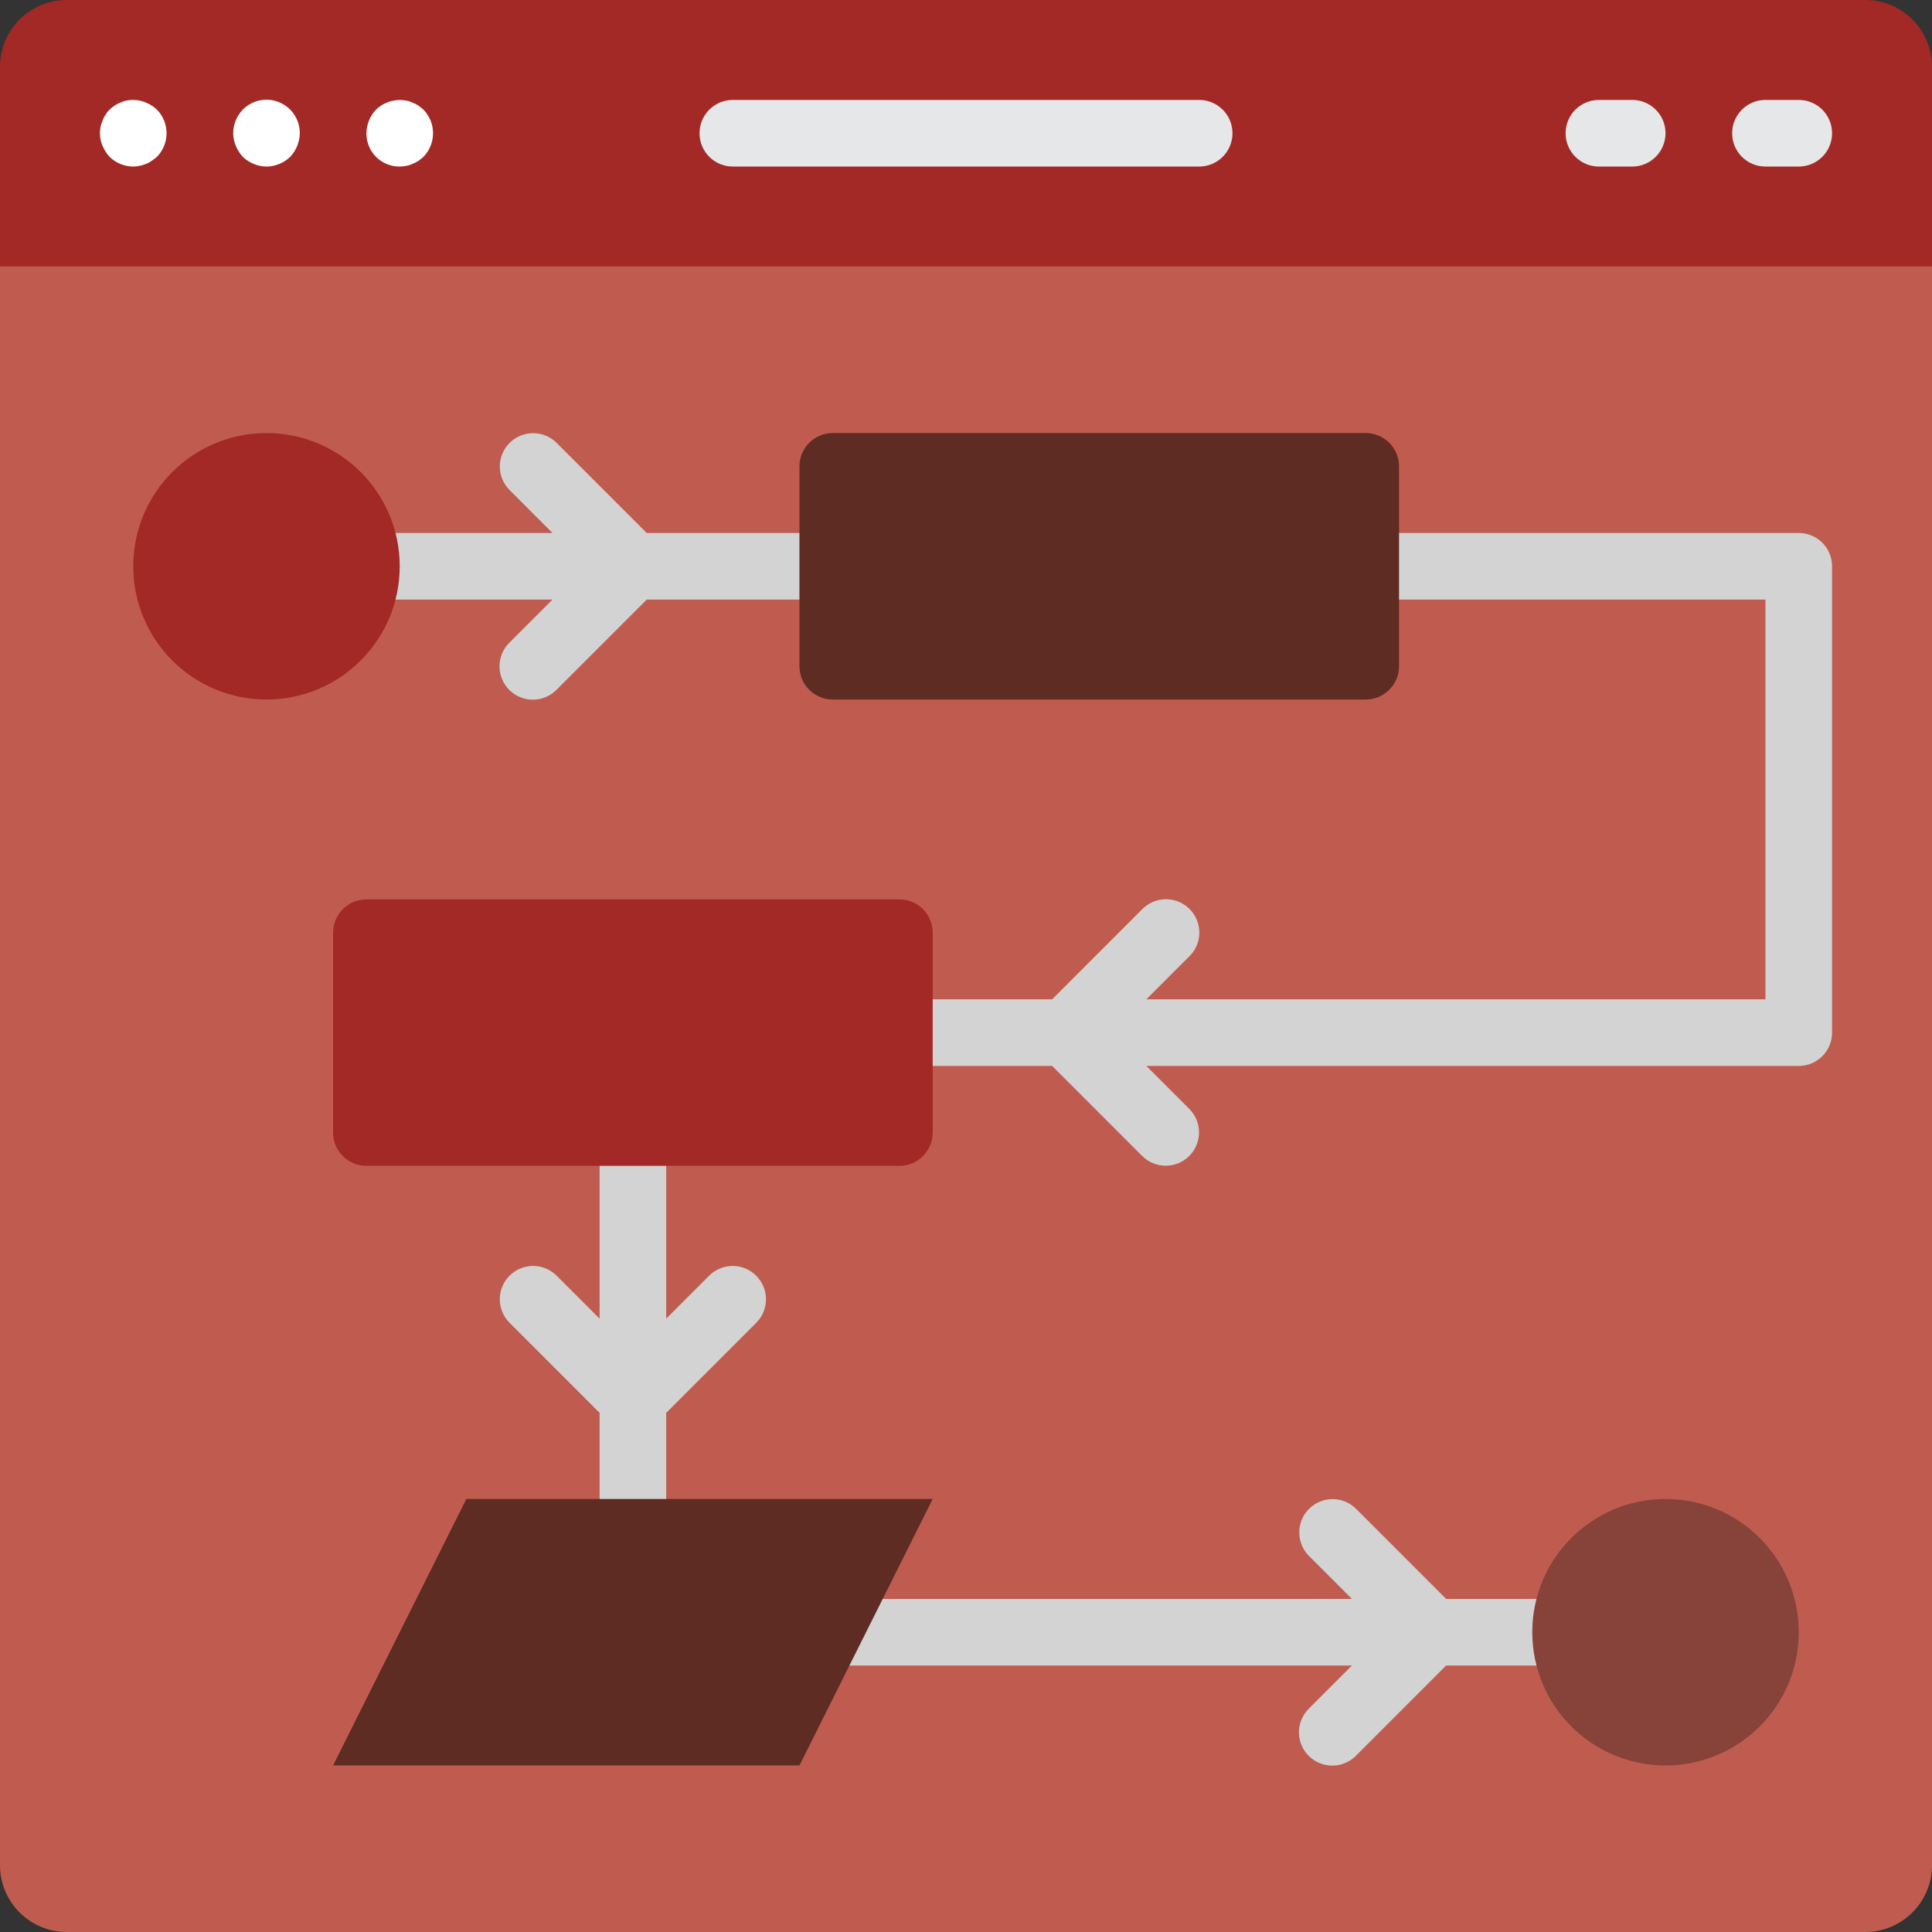
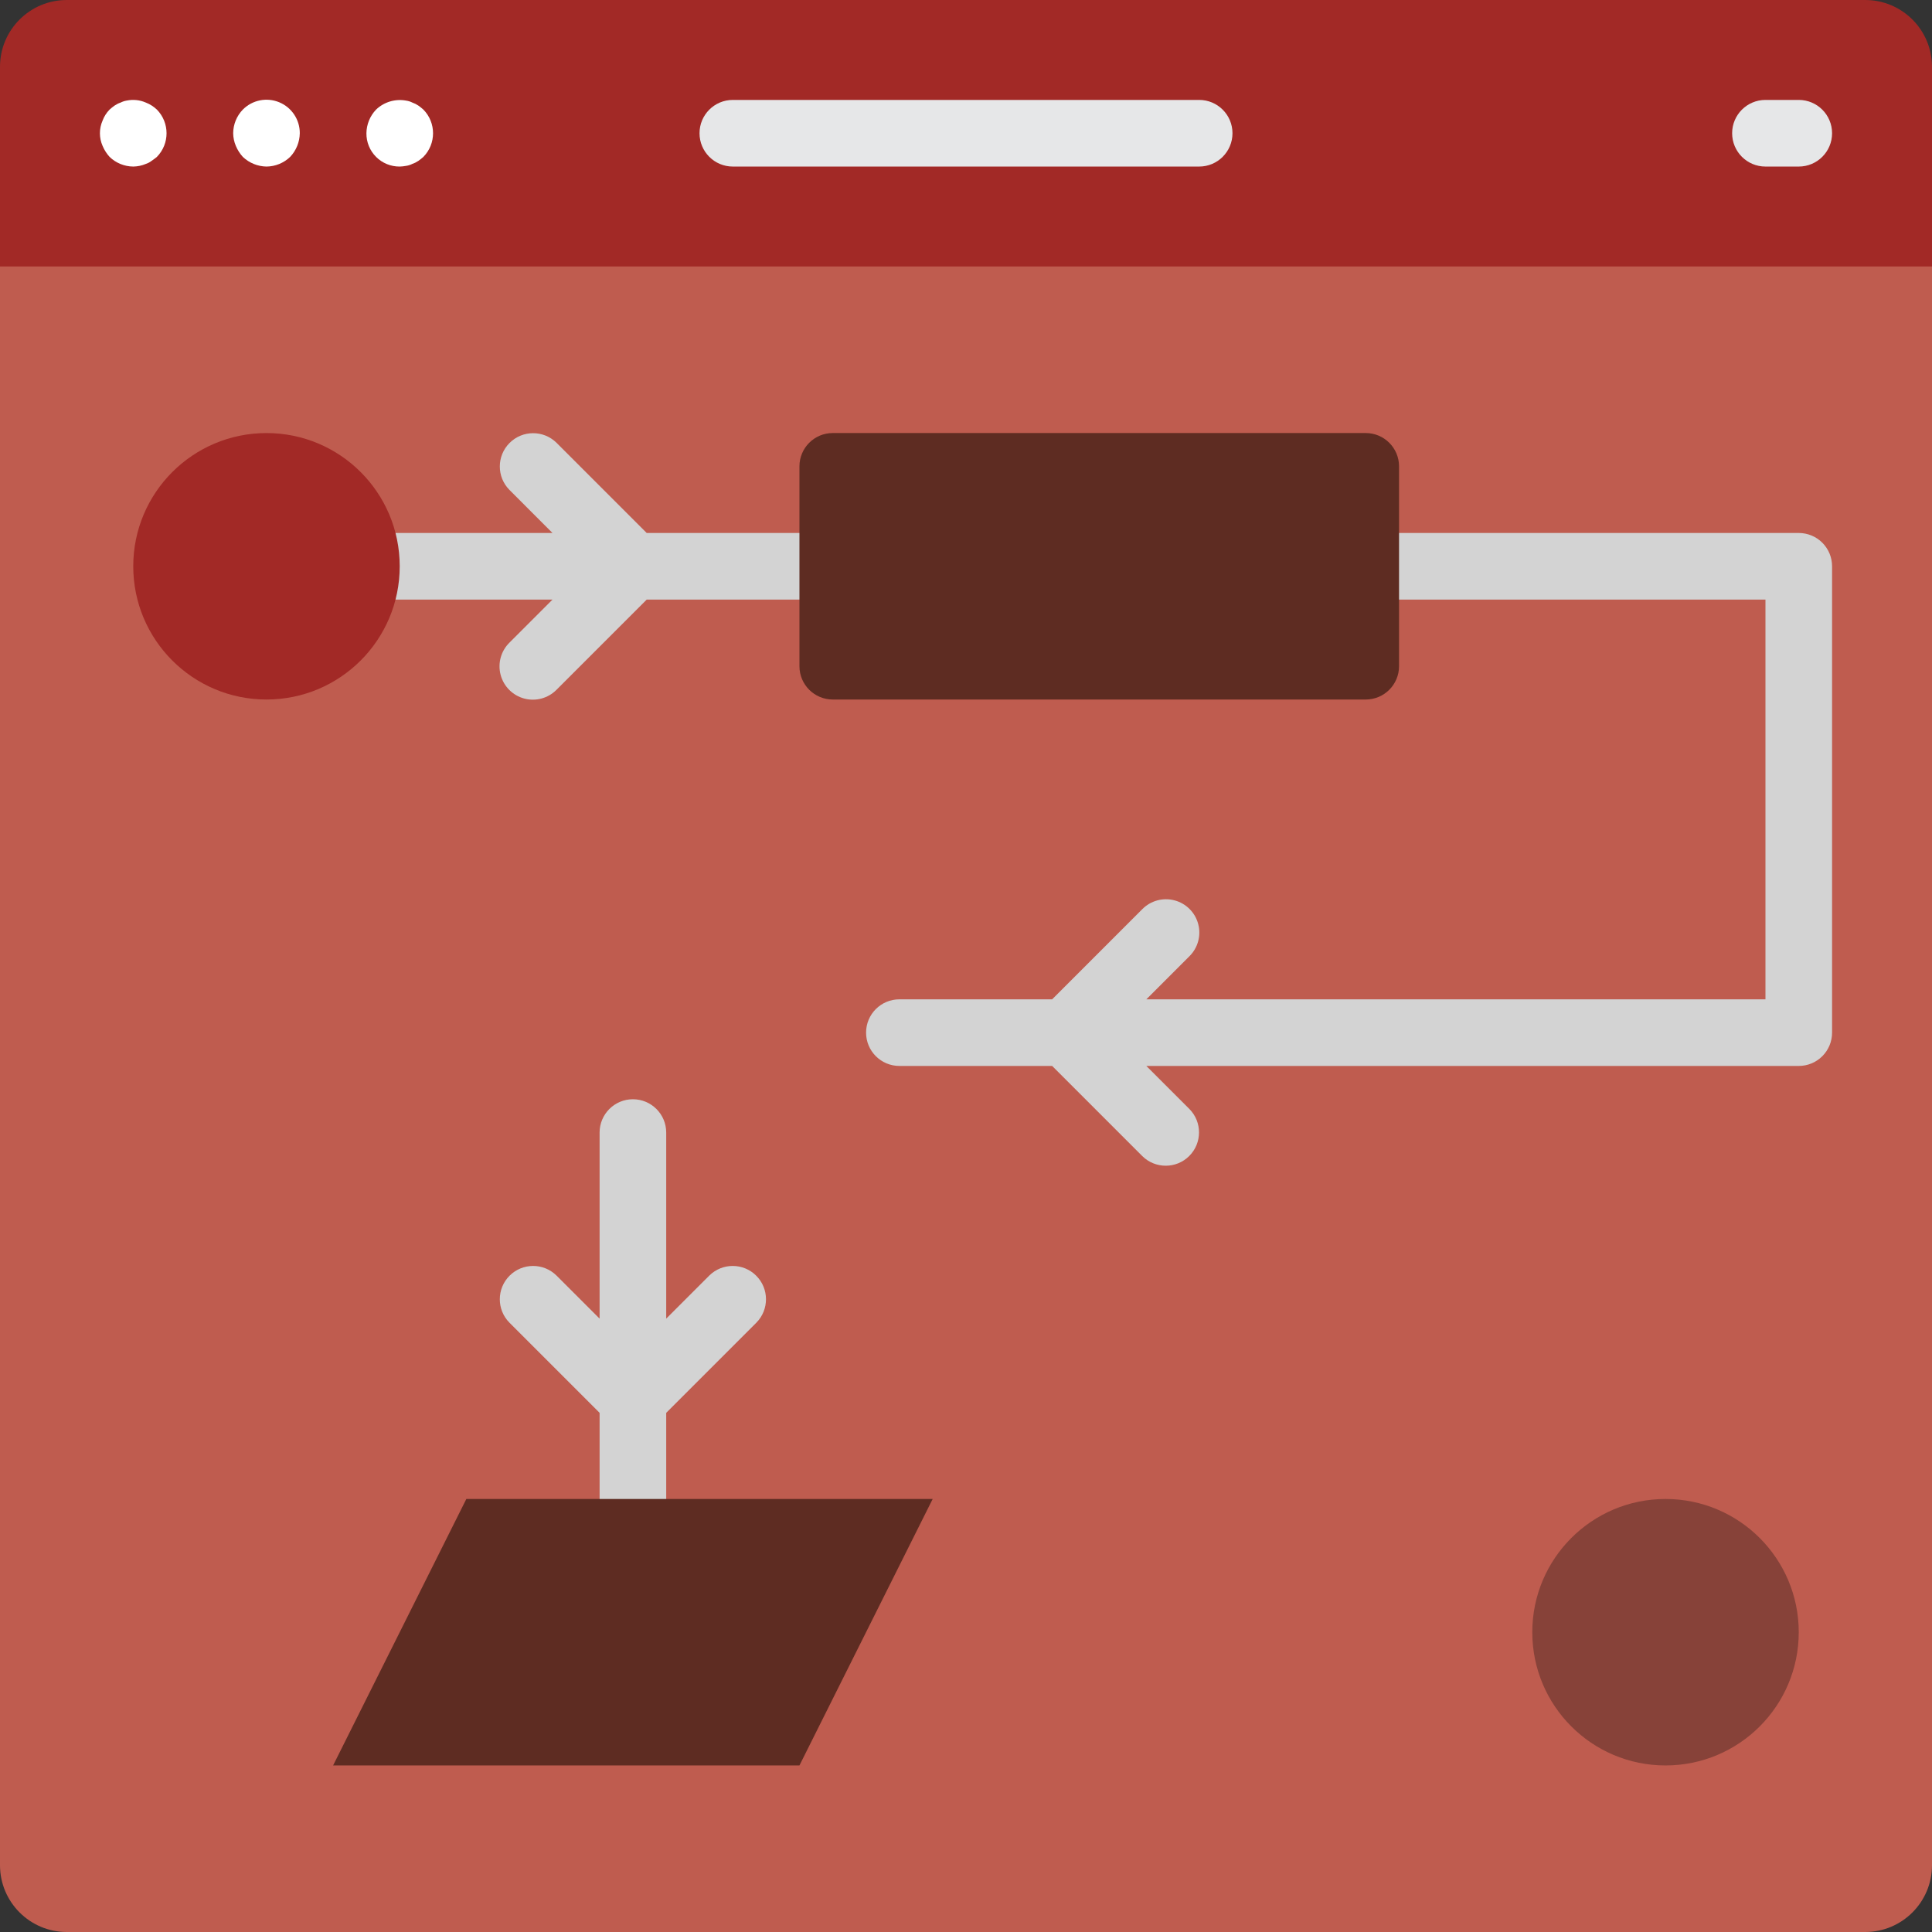
<svg xmlns="http://www.w3.org/2000/svg" width="100px" height="100px" viewBox="0 0 100 100" version="1.1">
  <rect x="0" y="0" width="100" height="100" fill="#333333" stroke="none" />
  <title>Algoritghm</title>
  <g id="Onboarding" stroke="none" stroke-width="1" fill="none" fill-rule="evenodd">
    <g id="Landing" transform="translate(-199, -2109)" fill-rule="nonzero">
      <g id="Group-11" transform="translate(199, 1437)">
        <g id="Algoritghm" transform="translate(0, 672)">
          <path d="M100,10.345 L100,96.552 C99.994,98.454 98.454,99.995 96.552,100 L3.448,100 C1.546,99.994 0.006,98.454 0,96.552 L0,10.345 L100,10.345 Z" id="Path" fill="#BF5C4F" />
          <path d="M100,3.448 L100,13.793 L0,13.793 L0,3.448 C0.005,1.546 1.546,0.005 3.448,0 L96.552,0 C98.454,0.005 99.995,1.546 100,3.448 Z" id="Path" fill="#A22926" />
          <path d="M6.896,8.621 C6.439,8.617 6.001,8.438 5.672,8.121 C5.52,7.953 5.398,7.761 5.31,7.552 C5.126,7.134 5.126,6.658 5.31,6.241 C5.389,6.028 5.513,5.834 5.672,5.672 C5.754,5.598 5.84,5.529 5.93,5.465 C6.026,5.4 6.131,5.347 6.241,5.31 C6.339,5.26 6.443,5.226 6.551,5.207 C6.887,5.137 7.237,5.172 7.551,5.31 C7.763,5.393 7.956,5.516 8.121,5.673 C8.787,6.353 8.787,7.441 8.121,8.121 C8.035,8.19 7.947,8.259 7.844,8.327 C7.756,8.396 7.657,8.448 7.551,8.483 C7.344,8.571 7.122,8.618 6.896,8.621 Z" id="Path" fill="#FFFFFF" />
          <path d="M13.793,8.621 C13.337,8.614 12.9,8.435 12.569,8.121 C12.417,7.953 12.294,7.761 12.207,7.552 C12.119,7.344 12.072,7.122 12.069,6.896 C12.072,6.439 12.251,6.001 12.569,5.672 C13.062,5.175 13.807,5.025 14.454,5.294 C15.101,5.562 15.521,6.196 15.517,6.896 C15.51,7.353 15.332,7.79 15.017,8.121 C14.688,8.438 14.25,8.617 13.793,8.621 Z" id="Path" fill="#FFFFFF" />
          <path d="M20.69,8.621 C20.231,8.625 19.79,8.445 19.466,8.121 C19.141,7.796 18.961,7.355 18.966,6.897 C18.972,6.44 19.15,6.003 19.466,5.672 C19.878,5.278 20.455,5.105 21.016,5.207 C21.131,5.223 21.242,5.258 21.345,5.31 C21.454,5.348 21.559,5.4 21.654,5.465 C21.745,5.529 21.832,5.598 21.914,5.672 C22.581,6.352 22.581,7.441 21.914,8.121 C21.832,8.195 21.745,8.263 21.654,8.327 C21.559,8.392 21.454,8.445 21.345,8.482 C21.242,8.534 21.131,8.569 21.016,8.586 C20.909,8.606 20.799,8.618 20.69,8.621 Z" id="Path" fill="#FFFFFF" />
          <g id="Group" transform="translate(36.133, 5.078)" fill="#E6E7E8">
            <path d="M25.936,3.543 L1.798,3.543 C0.846,3.543 0.074,2.771 0.074,1.818 C0.074,0.866 0.846,0.094 1.798,0.094 L25.936,0.094 C26.888,0.094 27.66,0.866 27.66,1.818 C27.66,2.771 26.888,3.543 25.936,3.543 Z" id="Path" />
            <path d="M56.971,3.543 L55.246,3.543 C54.294,3.543 53.522,2.771 53.522,1.818 C53.522,0.866 54.294,0.094 55.246,0.094 L56.971,0.094 C57.923,0.094 58.695,0.866 58.695,1.818 C58.695,2.771 57.923,3.543 56.971,3.543 Z" id="Path" />
-             <path d="M48.35,3.543 L46.626,3.543 C45.674,3.543 44.902,2.771 44.902,1.818 C44.902,0.866 45.673,0.094 46.626,0.094 L48.35,0.094 C49.302,0.094 50.074,0.866 50.074,1.818 C50.074,2.771 49.302,3.543 48.35,3.543 Z" id="Path" />
          </g>
          <g id="Group" transform="translate(15.43, 22.266)" fill="#D3D3D3">
            <path d="M29.398,5.321 L18.043,5.321 L13.376,0.653 C12.701,-0.013 11.615,-0.009 10.945,0.661 C10.275,1.331 10.272,2.417 10.938,3.091 L13.167,5.321 L1.812,5.321 C0.86,5.321 0.087,6.092 0.087,7.045 C0.087,7.997 0.859,8.769 1.812,8.769 L13.167,8.769 L10.938,10.998 C10.497,11.433 10.324,12.07 10.483,12.668 C10.642,13.265 11.109,13.732 11.706,13.891 C12.304,14.05 12.941,13.876 13.376,13.436 L18.043,8.769 L29.398,8.769 C30.35,8.769 31.122,7.997 31.122,7.045 C31.122,6.092 30.35,5.321 29.398,5.321 Z" id="Path" />
            <path d="M77.674,5.321 L53.536,5.321 C52.584,5.321 51.812,6.092 51.812,7.045 C51.812,7.997 52.583,8.769 53.536,8.769 L75.95,8.769 L75.95,29.459 L43.905,29.459 L46.134,27.229 C46.574,26.795 46.748,26.158 46.589,25.56 C46.43,24.962 45.963,24.495 45.365,24.337 C44.768,24.178 44.131,24.351 43.696,24.791 L39.029,29.459 L31.122,29.459 C30.17,29.459 29.398,30.23 29.398,31.183 C29.398,32.135 30.17,32.907 31.122,32.907 L39.029,32.907 L43.696,37.574 C44.37,38.24 45.456,38.237 46.126,37.567 C46.796,36.896 46.8,35.811 46.134,35.136 L43.904,32.907 L77.674,32.907 C78.131,32.907 78.57,32.726 78.893,32.402 C79.217,32.079 79.398,31.64 79.398,31.183 L79.398,7.045 C79.398,6.588 79.217,6.149 78.893,5.825 C78.57,5.502 78.131,5.321 77.674,5.321 Z" id="Path" />
-             <path d="M67.329,60.493 L59.422,60.493 L54.755,55.826 C54.08,55.16 52.995,55.163 52.325,55.833 C51.654,56.504 51.651,57.589 52.317,58.264 L54.546,60.493 L25.95,60.493 C24.997,60.493 24.225,61.265 24.225,62.217 C24.225,63.17 24.997,63.941 25.95,63.941 L54.546,63.941 L52.317,66.171 C51.877,66.605 51.703,67.242 51.862,67.84 C52.021,68.438 52.488,68.905 53.086,69.063 C53.683,69.222 54.32,69.049 54.755,68.609 L59.422,63.941 L67.329,63.941 C68.281,63.941 69.053,63.17 69.053,62.217 C69.053,61.265 68.281,60.493 67.329,60.493 Z" id="Path" />
            <path d="M21.282,43.757 L19.053,45.986 L19.053,36.355 C19.053,35.403 18.281,34.631 17.329,34.631 C16.377,34.631 15.605,35.403 15.605,36.355 L15.605,45.986 L13.375,43.757 C12.701,43.091 11.615,43.094 10.945,43.764 C10.275,44.435 10.271,45.52 10.938,46.195 L15.605,50.862 L15.605,58.769 C15.605,59.721 14.653,62.217 15.605,62.217 C17.181,61.593 18.429,60.345 19.053,58.769 L19.053,50.862 L23.72,46.195 C24.386,45.521 24.383,44.435 23.712,43.765 C23.043,43.094 21.957,43.091 21.282,43.757 Z" id="Path" />
          </g>
          <g id="Group" transform="translate(6.836, 22.266)">
            <circle id="Oval" fill="#A22926" cx="6.957" cy="7.045" r="6.896" />
            <circle id="Oval" fill="#874239" cx="79.371" cy="62.217" r="6.896" />
          </g>
          <path d="M43.104,22.414 L70.69,22.414 C71.642,22.414 72.414,23.186 72.414,24.138 L72.414,34.483 C72.414,35.435 71.642,36.207 70.69,36.207 L43.104,36.207 C42.151,36.207 41.379,35.435 41.379,34.483 L41.379,24.138 C41.379,23.186 42.151,22.414 43.104,22.414 Z" id="Path" fill="#5E2C22" />
-           <path d="M18.965,46.552 L46.552,46.552 C47.504,46.552 48.276,47.324 48.276,48.276 L48.276,58.621 C48.276,59.573 47.504,60.345 46.552,60.345 L18.965,60.345 C18.013,60.345 17.241,59.573 17.241,58.621 L17.241,48.276 C17.241,47.324 18.013,46.552 18.965,46.552 Z" id="Path" fill="#A22926" />
          <polygon id="Path" fill="#5E2C22" points="41.379 91.379 17.241 91.379 24.138 77.586 48.276 77.586" />
        </g>
      </g>
    </g>
  </g>
</svg>